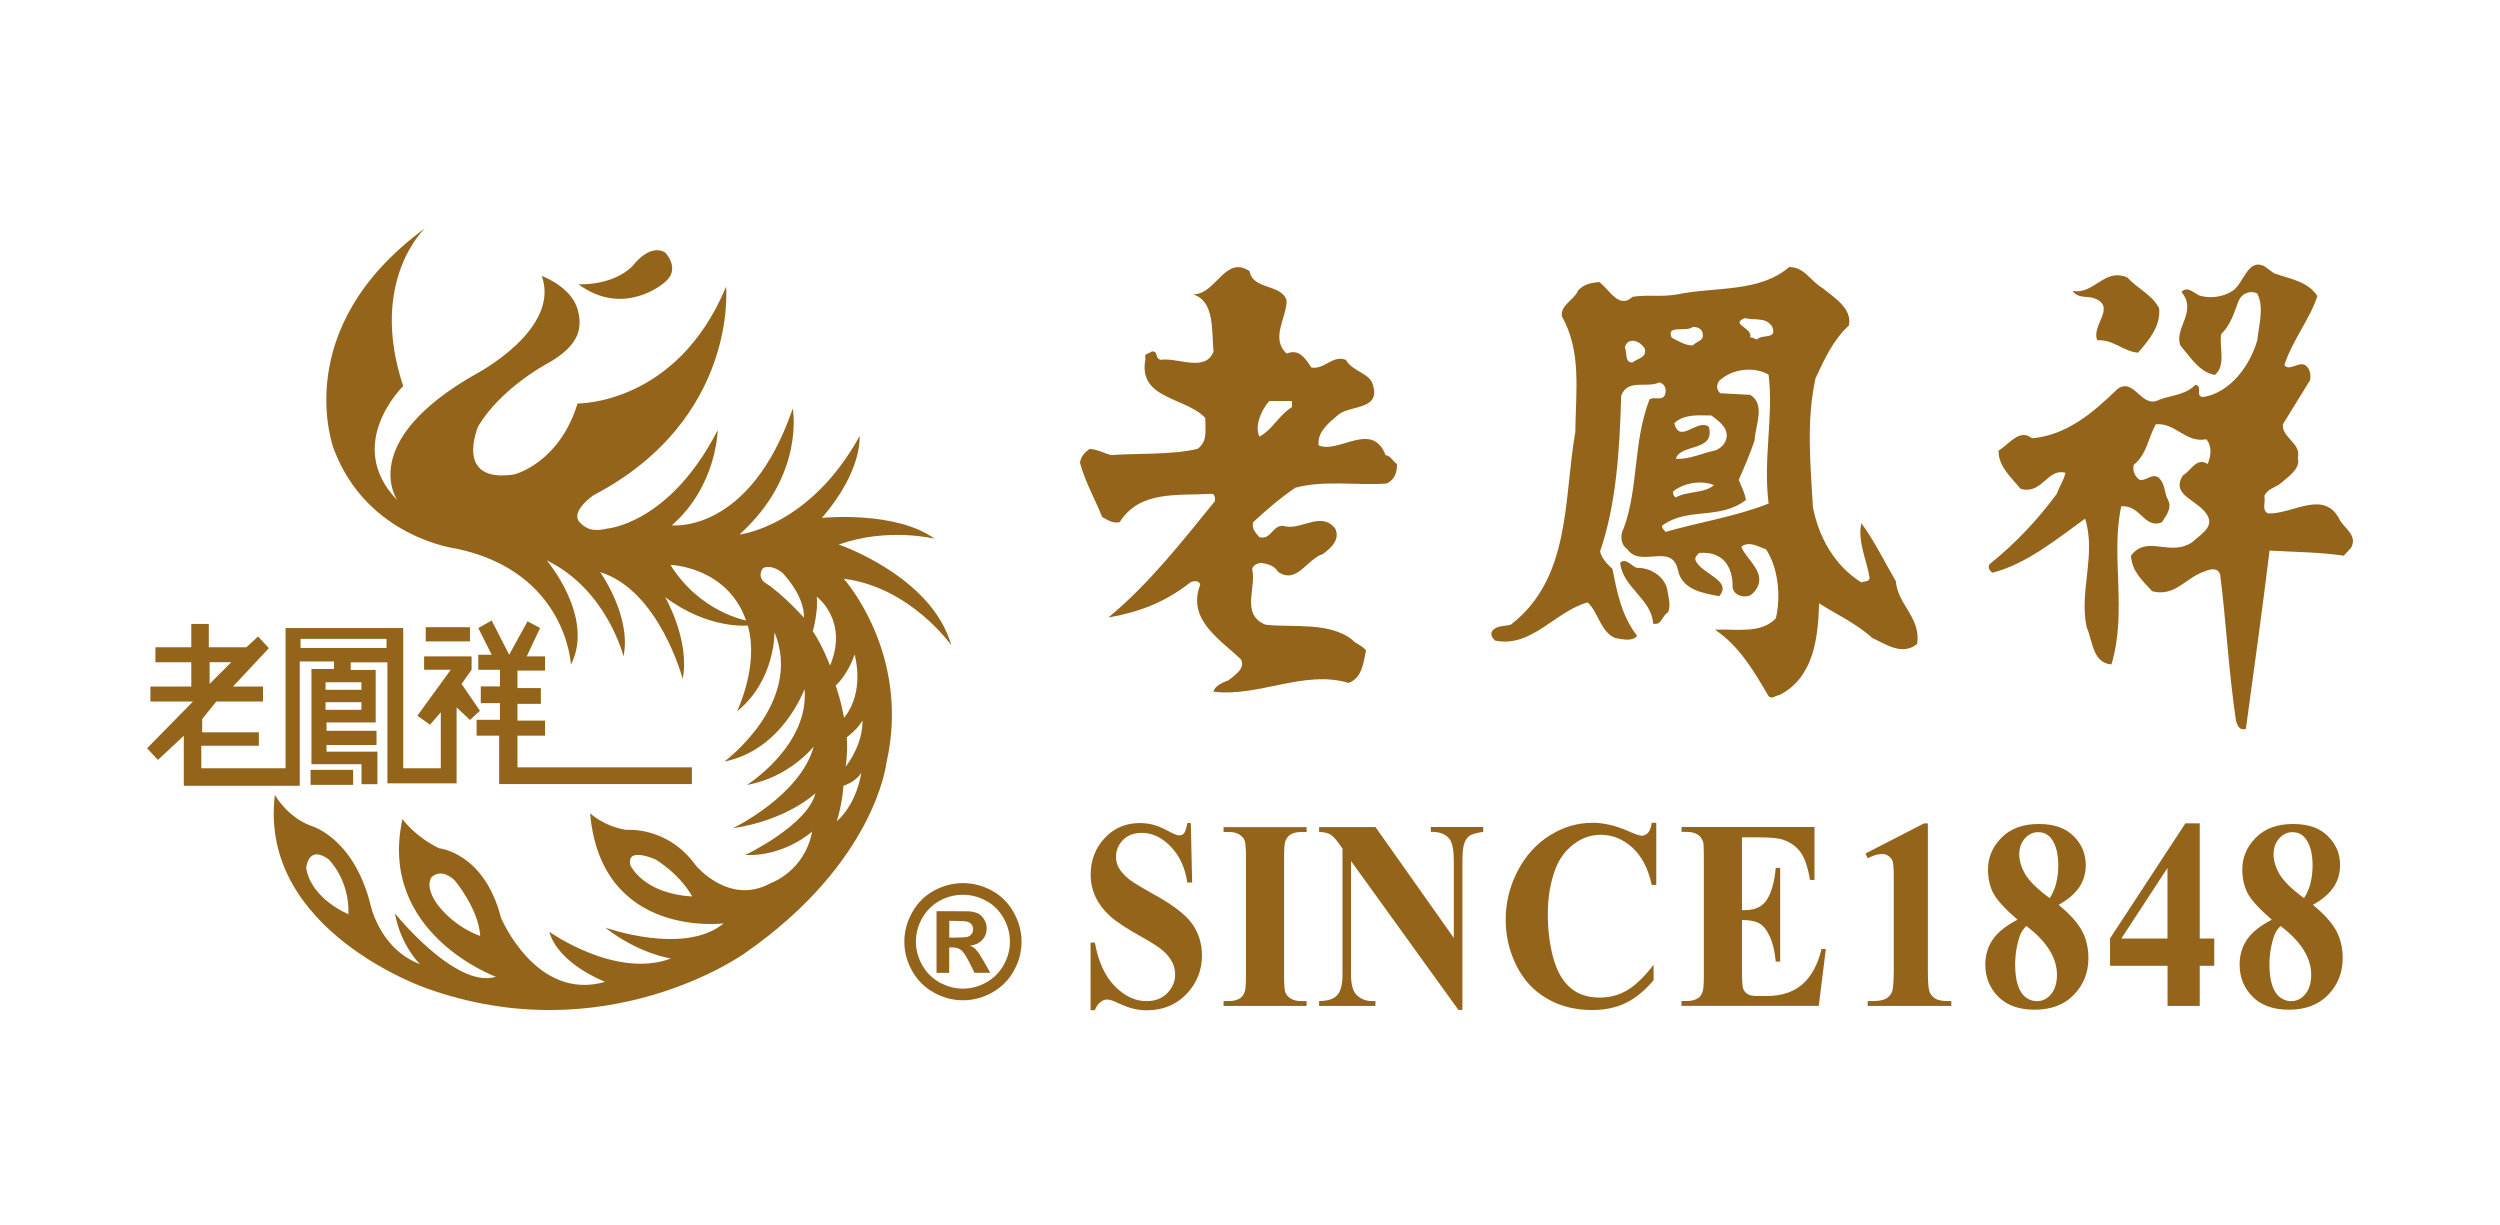
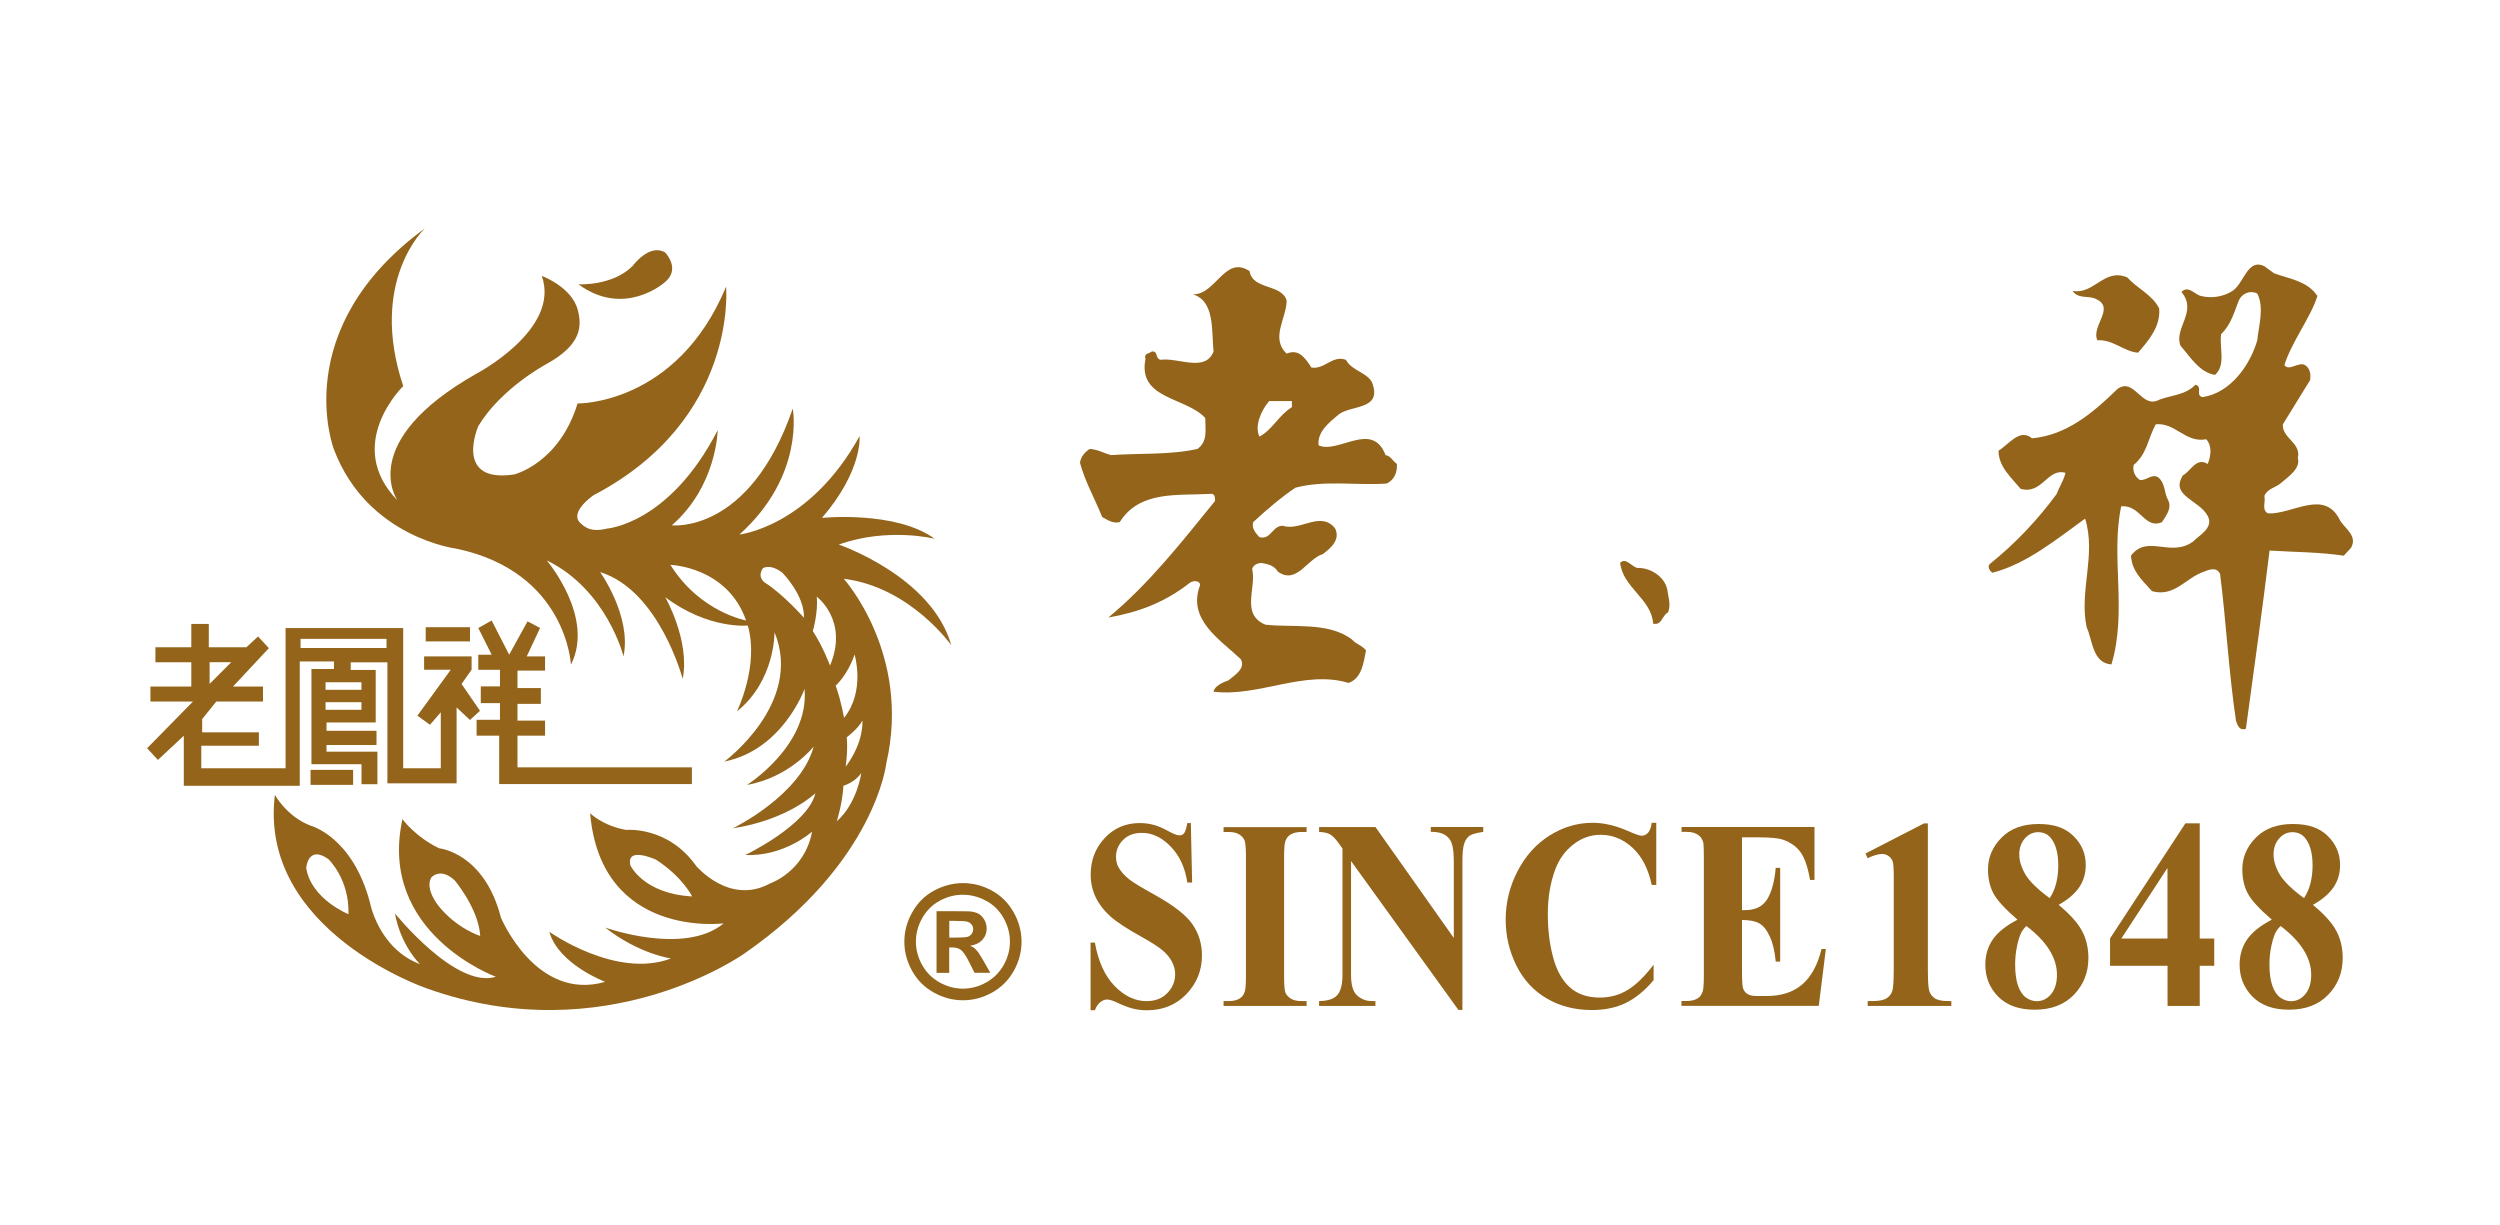
<svg xmlns="http://www.w3.org/2000/svg" width="102" height="50" viewBox="0 0 102 50" fill="none">
  <path d="M92.782 11.15C93.412 11.382 94.149 11.466 94.549 12.076C94.297 12.917 93.498 13.948 93.203 14.894C93.391 15.167 93.771 14.746 94.044 14.894C94.276 15.042 94.276 15.315 94.256 15.503L93.141 17.312C93.101 17.88 93.899 18.069 93.751 18.679C93.878 19.12 93.353 19.456 93.037 19.729C92.828 19.898 92.511 19.939 92.386 20.234C92.448 20.487 92.261 20.803 92.534 20.948C93.544 20.992 94.848 19.918 95.478 21.242C95.71 21.599 96.192 21.872 95.919 22.356L95.626 22.672C94.638 22.525 93.608 22.525 92.598 22.463C92.302 24.881 91.966 27.296 91.632 29.737C91.379 29.821 91.295 29.61 91.231 29.421C90.938 27.485 90.831 25.404 90.581 23.427C90.453 23.114 90.119 23.239 89.93 23.323C89.193 23.555 88.732 24.374 87.806 24.121C87.365 23.637 86.985 23.302 86.944 22.67C87.617 21.788 88.54 22.754 89.466 22.104C89.739 21.831 90.328 21.535 90.076 21.053C89.739 20.4 88.52 20.232 89.066 19.393C89.382 19.224 89.614 18.635 90.076 18.931C90.203 18.594 90.267 18.214 90.015 17.921C89.173 18.089 88.752 17.227 87.954 17.312C87.64 17.88 87.597 18.531 87.051 18.972C87.01 19.224 87.094 19.433 87.303 19.581C87.576 19.625 87.786 19.308 88.058 19.477C88.354 19.729 88.29 20.107 88.459 20.403C88.627 20.739 88.375 21.035 88.206 21.308C87.492 21.601 87.344 20.594 86.546 20.655C86.105 22.716 86.799 24.945 86.146 27.11C85.368 27.046 85.388 26.144 85.136 25.595C84.82 24.124 85.536 22.632 85.072 21.16C83.957 21.961 82.698 23.009 81.287 23.369C81.183 23.285 81.076 23.137 81.183 23.012C82.233 22.17 83.139 21.203 83.914 20.153C84.019 19.859 84.21 19.584 84.271 19.291C83.534 19.081 83.325 20.194 82.442 19.944C82.042 19.462 81.54 19.038 81.54 18.388C81.96 18.135 82.402 17.462 82.907 17.883C84.294 17.758 85.365 16.875 86.398 15.866C87.092 15.381 87.365 16.707 88.102 16.307C88.604 16.118 89.173 16.118 89.573 15.697C89.89 15.781 89.553 16.138 89.867 16.202C91.004 16.034 91.802 14.899 92.096 13.889C92.157 13.279 92.389 12.542 92.096 11.976C91.8 11.828 91.463 11.976 91.338 12.27C91.15 12.754 91.025 13.236 90.622 13.636C90.54 14.185 90.831 14.899 90.369 15.297C89.739 15.192 89.359 14.562 88.961 14.098C88.688 13.384 89.675 12.711 89.002 11.912C89.295 11.619 89.548 12.037 89.823 12.081C90.244 12.185 90.726 12.101 91.083 11.872C91.565 11.555 91.693 10.525 92.386 10.862L92.787 11.155L92.782 11.15Z" fill="#93641A" />
  <path d="M88.094 12.581C88.158 13.315 87.673 13.884 87.232 14.389C86.643 14.345 86.222 13.843 85.572 13.884C85.299 13.274 86.393 12.517 85.424 12.16C85.128 12.076 84.773 12.18 84.561 11.867C85.444 12.032 85.844 10.92 86.791 11.318C87.211 11.782 87.8 12.012 88.094 12.581Z" fill="#93641A" />
  <path d="M56.994 18.928C56.826 18.824 56.742 18.592 56.533 18.572C55.987 17.143 54.62 18.528 53.799 18.171C53.735 17.623 54.22 17.245 54.62 16.909C55.105 16.531 56.301 16.72 56.028 15.753C55.923 15.207 55.186 15.184 54.913 14.682C54.367 14.473 54.051 15.082 53.505 14.996C53.212 14.534 52.96 14.238 52.495 14.427C51.822 13.797 52.495 12.976 52.495 12.262C52.286 11.568 51.108 11.841 50.983 11.063C49.973 10.39 49.616 12.03 48.67 12.009C49.575 12.282 49.427 13.501 49.512 14.343C49.175 15.205 48.06 14.575 47.346 14.68C47.114 14.616 47.262 14.302 46.989 14.343C46.905 14.427 46.653 14.407 46.737 14.639C46.4 16.299 48.397 16.195 49.175 17.056C49.175 17.561 49.279 18.003 48.859 18.316C47.744 18.569 46.441 18.485 45.326 18.569C45.033 18.485 44.781 18.337 44.464 18.316C44.255 18.444 44.087 18.653 44.064 18.885C44.276 19.663 44.673 20.357 44.969 21.094C45.201 21.219 45.39 21.367 45.684 21.303C46.502 20 48.038 20.229 49.425 20.148C49.573 20.148 49.573 20.316 49.573 20.441C48.27 22.04 46.903 23.805 45.222 25.195C46.42 24.983 47.492 24.606 48.565 23.764C48.67 23.7 48.943 23.66 48.966 23.869C48.42 25.276 49.785 26.098 50.626 26.896C50.835 27.273 50.374 27.546 50.121 27.758C49.889 27.842 49.552 27.988 49.512 28.22C51.34 28.452 53.212 27.317 55.02 27.863C55.566 27.674 55.63 27.044 55.734 26.539C55.566 26.327 55.334 26.286 55.166 26.098C54.22 25.361 52.728 25.613 51.633 25.488C50.603 25.067 51.276 23.976 51.088 23.218C51.129 23.05 51.297 22.986 51.445 22.966C51.697 23.007 51.97 23.05 52.139 23.323C52.896 23.871 53.337 22.797 53.967 22.609C54.283 22.377 54.702 22.02 54.472 21.558C53.883 20.823 53.064 21.683 52.348 21.453C51.906 21.433 51.863 22.043 51.381 21.915C51.213 21.726 51.065 21.558 51.129 21.305C51.695 20.78 52.264 20.296 52.853 19.898C54.051 19.581 55.355 19.814 56.574 19.729C56.89 19.581 57.015 19.268 56.994 18.931M52.707 16.615C52.182 16.929 51.909 17.541 51.384 17.814C51.172 17.373 51.468 16.722 51.784 16.363H52.71V16.615H52.707Z" fill="#93641A" />
-   <path d="M77.352 23.721C76.89 22.922 76.469 22.06 75.944 21.346C75.776 22.081 76.176 22.902 76.281 23.575C76.26 23.764 76.049 23.7 75.944 23.764C74.829 23.07 74.2 21.892 73.967 20.693C73.863 18.885 73.695 17.181 74.072 15.437C74.429 14.68 74.766 13.902 75.439 13.272C75.564 12.578 74.85 12.157 74.365 11.757C73.86 11.463 73.631 10.895 72.998 10.895C71.779 11.945 69.991 11.693 68.459 12.007C67.745 12.134 67.26 12.007 66.609 12.111C66.043 12.637 65.663 11.798 65.243 11.504C64.926 11.545 64.613 11.588 64.38 11.861C64.233 12.239 63.646 12.448 63.728 12.912C64.526 14.34 64.296 15.896 64.273 17.62C63.789 20.395 64.105 23.57 61.647 25.483C61.394 25.567 61.08 25.503 60.889 25.735C60.784 25.881 60.889 26.029 60.994 26.133C62.486 26.45 63.455 24.935 64.778 24.578C65.22 24.998 65.304 25.776 65.893 26.029C66.166 26.072 66.587 26.197 66.798 25.945C66.168 25.146 65.977 24.18 65.788 23.211C65.6 23.042 65.347 22.79 65.283 22.497C65.957 20.54 66.082 18.291 66.145 16.149C66.398 15.432 67.216 15.853 67.701 15.6C67.954 15.664 68.017 15.937 67.91 16.149C67.762 16.358 67.489 16.169 67.301 16.294C66.627 18.038 66.859 19.867 66.25 21.55C66.102 21.803 66.102 22.203 66.398 22.412C66.944 23.19 68.206 22.116 68.459 23.254C68.627 24.073 69.489 24.2 70.142 24.325C70.708 23.675 69.405 23.422 69.175 22.854C69.134 22.726 69.259 22.642 69.323 22.56C69.576 22.54 69.828 22.56 70.037 22.665C70.542 22.874 70.711 23.486 70.688 23.968C70.731 24.241 71.024 24.369 71.297 24.325C71.466 24.305 71.613 24.116 71.698 23.968C72.034 23.315 71.236 22.813 71.045 22.308C71.361 22.055 71.738 22.308 72.055 22.412C72.56 23.19 72.664 24.325 72.455 25.228C71.846 25.878 70.815 25.649 69.974 25.692C70.963 26.365 71.529 27.332 72.159 28.403C72.307 28.551 72.453 28.36 72.6 28.36C73.988 27.646 74.177 26.07 74.22 24.618C74.809 24.996 75.776 25.46 76.385 26.026C76.931 26.279 77.604 26.763 78.214 26.279C78.403 25.228 77.415 24.659 77.352 23.713M66.609 14.787C66.273 14.807 66.4 14.386 66.293 14.177C66.398 13.736 66.923 13.884 67.115 14.241C67.178 14.618 66.798 14.618 66.609 14.789M68.374 18.717C68.563 18.087 69.994 18.444 69.721 17.414C69.259 17.056 68.522 18.148 68.313 17.266C68.714 16.868 69.407 16.952 69.828 16.952C70.037 17.12 70.269 17.266 70.394 17.518C70.563 17.875 70.331 18.255 69.974 18.38C69.448 18.485 68.902 18.76 68.377 18.717M69.93 19.791C69.53 20.148 68.836 20.023 68.374 20.296C68.27 20.232 68.249 20.148 68.27 20.043C68.711 19.706 69.384 19.579 69.93 19.791ZM69.068 13.335C69.257 13.335 69.469 13.42 69.469 13.629C69.532 13.902 69.216 13.925 69.068 14.09C68.795 14.111 68.479 13.922 68.206 13.777C67.954 13.228 68.816 13.568 69.068 13.335ZM72.159 20.546C70.835 21.071 69.341 21.303 67.954 21.701C67.89 21.617 67.722 21.489 67.869 21.407C68.9 20.693 70.183 21.216 71.233 20.398C71.193 20.104 71.045 19.852 70.94 19.576C71.172 19.051 71.402 18.526 71.59 17.959C71.611 17.37 72.052 16.488 71.402 16.108L70.183 16.044C70.035 15.896 70.014 15.73 70.142 15.539C70.647 15.057 71.55 14.93 72.159 15.287C72.368 17.011 71.93 18.691 72.159 20.543M71.698 13.841C71.573 13.861 71.529 13.736 71.404 13.777C71.552 13.376 70.542 13.228 71.195 12.979C71.552 13.083 72.057 12.915 72.31 13.335C72.519 13.861 71.889 13.629 71.7 13.841" fill="#93641A" />
  <path d="M68.018 24.017C68.058 24.33 68.186 24.669 68.058 24.983C67.806 25.111 67.806 25.529 67.449 25.445C67.385 24.435 66.207 23.973 66.102 22.963C66.334 22.731 66.564 23.111 66.796 23.172C67.321 23.152 67.89 23.509 68.015 24.014" fill="#93641A" />
  <path d="M18.833 27.903L19.241 27.324V26.781H17.303V27.324H18.392L17.03 29.199L17.543 29.571L17.984 29.061V31.344H16.451V25.626H11.651V31.344H8.213V30.426H10.562V29.88H8.249V29.337L8.825 28.622H10.73V28.01H9.506L10.97 26.445L10.529 25.968L10.052 26.409H8.519V25.457H7.805V26.409H6.341V27.021H7.805V28.01H6.137V28.622H7.874L6.002 30.528L6.443 31.005L7.499 30.018V32.06H12.23V26.988H13.625V27.296H12.707V31.178H14.75V31.994H15.398V30.668H13.322V30.395H15.362V29.816H13.322V29.477H15.329V27.332H14.309V27.023H15.806V31.961H18.629V28.862L19.175 29.375L19.583 29L18.833 27.908V27.903ZM8.552 27.018H9.435L8.552 27.903V27.018ZM14.747 28.959H13.283V28.651H14.747V28.959ZM14.747 28.143H13.283V27.837H14.747V28.143ZM15.77 26.439H12.263V26.067H15.77V26.439Z" fill="#93641A" />
  <path d="M14.408 31.41H12.671V32.022H14.408V31.41Z" fill="#93641A" />
  <path d="M19.175 25.59H17.369V26.169H19.175V25.59Z" fill="#93641A" />
  <path d="M20.06 25.317L19.514 25.623L20.06 26.712H19.514V27.327H20.399V28.005H19.616V28.689H20.399V29.367H19.445V30.015H20.366V31.989H28.229V31.308H21.113V30.015H22.238V29.4H21.113V28.719H22.067V28.074H21.113V27.36H22.238V26.781H21.491L22.034 25.623L21.524 25.35L20.774 26.712L20.06 25.317Z" fill="#93641A" />
  <path d="M23.6 11.599C25.472 12.976 27.107 11.53 27.107 11.53C27.803 10.984 27.14 10.303 27.14 10.303C26.494 9.913 25.814 10.849 25.814 10.849C24.98 11.683 23.6 11.599 23.6 11.599Z" fill="#93641A" />
  <path d="M38.815 26.337C38.032 23.512 34.22 22.218 34.22 22.218C36.227 21.502 38.134 21.981 38.134 21.981C36.535 20.823 33.536 21.13 33.536 21.13C35.207 19.189 35.071 17.794 35.071 17.794C33.026 21.502 30.17 21.808 30.17 21.808C32.858 19.39 32.345 16.669 32.345 16.669C30.575 21.808 27.41 21.433 27.41 21.433C29.249 19.834 29.282 17.551 29.282 17.551C27.308 21.397 24.755 21.568 24.755 21.568C24.074 21.739 23.819 21.471 23.669 21.328C23.22 20.89 24.209 20.209 24.209 20.209C30.131 17.113 29.624 11.698 29.624 11.698C27.614 16.531 23.564 16.462 23.564 16.462C22.814 18.913 20.978 19.357 20.978 19.357C18.491 19.732 19.514 17.386 19.514 17.386C20.432 15.853 22.271 14.866 22.271 14.866C23.715 14.078 23.75 13.328 23.574 12.649C23.327 11.701 22.103 11.257 22.103 11.257C22.886 13.435 19.448 15.241 19.448 15.241C14.513 18.031 16.214 20.413 16.214 20.413C14 18.133 16.451 15.751 16.451 15.751C15.023 11.461 17.336 9.316 17.336 9.316C11.72 13.435 13.625 18.337 13.625 18.337C14.99 21.943 18.629 22.387 18.629 22.387C23.123 23.338 23.294 27.118 23.294 27.118C24.281 25.18 22.307 22.864 22.307 22.864C24.76 24.055 25.439 26.779 25.439 26.779C25.778 25.144 24.485 23.341 24.485 23.341C26.9 24.09 27.854 27.699 27.854 27.699C28.16 26.133 27.14 24.363 27.14 24.363C28.91 25.692 30.509 25.521 30.509 25.521C30.986 27.154 30.067 29.026 30.067 29.026C31.634 27.768 31.6 25.794 31.6 25.794C32.791 28.686 29.555 31.071 29.555 31.071C31.939 30.594 32.825 28.11 32.825 28.11C33.026 30.423 30.476 32.025 30.476 32.025C32.212 31.719 33.199 30.459 33.199 30.459C32.654 32.466 29.899 33.795 29.899 33.795C32.146 33.453 33.268 32.364 33.268 32.364C32.962 33.66 30.409 34.884 30.409 34.884C32.008 34.953 33.133 33.93 33.133 33.93C32.827 35.565 31.429 36.039 31.429 36.039C29.762 36.96 28.4 35.325 28.4 35.325C27.242 33.69 25.541 33.861 25.541 33.861C24.589 33.69 24.077 33.18 24.077 33.18C24.52 38.319 29.524 37.674 29.524 37.674C27.925 39.003 24.691 37.845 24.691 37.845C26.086 38.934 27.379 39.105 27.379 39.105C25.13 39.956 22.411 38.016 22.411 38.016C22.786 39.342 24.691 40.059 24.691 40.059C21.868 40.875 20.437 37.437 20.437 37.437C19.756 34.782 17.918 34.611 17.918 34.611C16.93 34.134 16.42 33.42 16.42 33.42C15.4 38.082 20.231 39.852 20.231 39.852C18.598 40.362 16.114 37.266 16.114 37.266C16.352 38.592 17.137 39.339 17.137 39.339C15.433 38.691 15.094 36.822 15.094 36.822C14.38 34.131 12.679 33.69 12.679 33.69C11.692 33.315 11.215 32.43 11.215 32.43C10.537 37.98 17.41 40.326 17.41 40.326C24.73 42.948 30.379 38.898 30.379 38.898C35.724 35.187 36.163 31.137 36.163 31.137C37.186 26.677 34.426 23.614 34.426 23.614C37.15 23.953 38.821 26.337 38.821 26.337M27.354 23.047C27.354 23.047 29.67 23.114 30.44 25.315C30.44 25.315 28.555 24.976 27.354 23.047ZM31.213 23.774C31.213 23.774 30.873 23.57 31.123 23.185C31.123 23.185 31.419 22.981 31.919 23.366C31.919 23.366 32.827 24.274 32.802 25.205C32.802 25.205 31.962 24.251 31.213 23.774ZM25.719 35.304C25.538 34.509 26.765 35.075 26.765 35.075C27.854 35.779 28.239 36.575 28.239 36.575C26.242 36.462 25.719 35.304 25.719 35.304ZM17.892 36.96C17.892 36.96 17.323 36.276 17.596 35.802C17.596 35.802 17.958 35.371 18.55 35.917C18.55 35.917 19.527 37.072 19.593 38.187C19.593 38.187 18.639 37.891 17.892 36.962M12.493 35.414C12.493 35.414 12.562 34.46 13.398 35.052C13.398 35.052 14.263 35.868 14.217 37.299C14.217 37.299 12.697 36.687 12.493 35.414ZM33.164 25.748C33.164 25.748 33.391 24.955 33.322 24.343C33.322 24.343 34.638 25.317 33.865 27.156C33.865 27.156 33.572 26.363 33.161 25.748M34.141 33.509C34.141 33.509 34.367 32.805 34.413 32.058C34.413 32.058 34.89 31.923 35.14 31.535C35.14 31.535 34.982 32.762 34.141 33.509ZM34.503 31.285C34.503 31.285 34.597 30.693 34.549 30.081C34.549 30.081 35.028 29.719 35.184 29.4C35.184 29.4 35.275 30.242 34.503 31.285ZM34.867 26.702C34.867 26.702 35.319 28.202 34.436 29.288C34.436 29.288 34.324 28.607 34.095 27.972C34.095 27.972 34.574 27.564 34.867 26.702Z" fill="#93641A" />
  <path d="M40.233 36.751C40.534 36.914 40.771 37.148 40.945 37.455C41.118 37.763 41.205 38.084 41.205 38.419C41.205 38.753 41.121 39.069 40.95 39.372C40.779 39.676 40.544 39.91 40.241 40.081C39.937 40.252 39.621 40.337 39.287 40.337C38.953 40.337 38.637 40.25 38.331 40.081C38.03 39.91 37.792 39.676 37.624 39.372C37.456 39.072 37.369 38.753 37.369 38.419C37.369 38.084 37.453 37.763 37.629 37.455C37.803 37.148 38.04 36.914 38.341 36.751C38.642 36.587 38.955 36.506 39.284 36.506C39.613 36.506 39.927 36.587 40.228 36.751M38.109 36.337C37.731 36.541 37.435 36.835 37.221 37.22C37.004 37.602 36.897 38.003 36.897 38.421C36.897 38.839 37.004 39.235 37.214 39.612C37.425 39.992 37.721 40.285 38.098 40.495C38.476 40.706 38.871 40.811 39.289 40.811C39.708 40.811 40.103 40.706 40.48 40.495C40.858 40.285 41.151 39.99 41.363 39.612C41.572 39.237 41.679 38.837 41.679 38.421C41.679 38.005 41.572 37.602 41.355 37.22C41.139 36.835 40.843 36.541 40.468 36.337C40.09 36.131 39.697 36.031 39.289 36.031C38.881 36.031 38.486 36.133 38.109 36.337ZM38.728 39.689V38.656H38.861C39.004 38.656 39.121 38.691 39.213 38.763C39.305 38.834 39.419 39.005 39.557 39.283L39.761 39.691H40.404L40.116 39.184C40.009 39.005 39.947 38.903 39.93 38.878C39.856 38.783 39.8 38.719 39.759 38.684C39.715 38.651 39.657 38.617 39.58 38.587C39.794 38.556 39.958 38.477 40.078 38.347C40.197 38.22 40.256 38.064 40.256 37.883C40.256 37.75 40.223 37.63 40.159 37.523C40.095 37.414 40.019 37.335 39.925 37.281C39.83 37.23 39.7 37.194 39.529 37.182C39.471 37.179 39.203 37.176 38.723 37.176H38.211V39.694H38.728V39.689ZM38.728 37.572H38.932C39.221 37.572 39.399 37.585 39.476 37.608C39.55 37.63 39.603 37.671 39.644 37.725C39.685 37.778 39.705 37.842 39.705 37.911C39.705 37.98 39.685 38.046 39.644 38.102C39.603 38.158 39.547 38.199 39.478 38.222C39.407 38.243 39.226 38.255 38.935 38.255H38.731V37.572H38.728Z" fill="#93641A" />
  <path d="M48.586 33.575L48.639 36.008H48.443C48.351 35.399 48.124 34.907 47.762 34.537C47.4 34.164 47.01 33.981 46.589 33.981C46.265 33.981 46.007 34.078 45.816 34.274C45.627 34.471 45.533 34.695 45.533 34.95C45.533 35.111 45.566 35.256 45.632 35.381C45.724 35.549 45.872 35.718 46.076 35.881C46.227 36.001 46.571 36.21 47.114 36.511C47.872 36.932 48.384 37.327 48.647 37.702C48.907 38.074 49.04 38.503 49.04 38.982C49.04 39.592 48.828 40.117 48.407 40.558C47.986 40.997 47.448 41.219 46.798 41.219C46.594 41.219 46.403 41.196 46.219 41.15C46.038 41.104 45.808 41.015 45.535 40.887C45.382 40.816 45.257 40.78 45.158 40.78C45.074 40.78 44.987 40.816 44.895 40.887C44.803 40.959 44.727 41.068 44.671 41.216H44.495V38.459H44.671C44.811 39.235 45.081 39.826 45.482 40.234C45.882 40.642 46.313 40.846 46.775 40.846C47.132 40.846 47.415 40.737 47.627 40.517C47.838 40.298 47.946 40.043 47.946 39.752C47.946 39.579 47.905 39.413 47.823 39.253C47.742 39.092 47.619 38.936 47.453 38.791C47.288 38.646 46.994 38.457 46.573 38.222C45.984 37.896 45.561 37.618 45.303 37.388C45.046 37.159 44.847 36.901 44.709 36.618C44.571 36.335 44.5 36.021 44.5 35.682C44.5 35.1 44.689 34.606 45.069 34.195C45.449 33.787 45.926 33.581 46.502 33.581C46.711 33.581 46.915 33.608 47.114 33.667C47.265 33.711 47.446 33.79 47.663 33.907C47.877 34.024 48.027 34.083 48.114 34.083C48.201 34.083 48.262 34.055 48.31 33.996C48.359 33.938 48.402 33.8 48.443 33.581H48.586V33.575Z" fill="#93641A" />
  <path d="M53.309 40.844V41.043H49.922V40.844H50.136C50.325 40.844 50.475 40.806 50.59 40.732C50.672 40.681 50.735 40.597 50.781 40.474C50.817 40.388 50.835 40.163 50.835 39.796V34.993C50.835 34.621 50.817 34.386 50.781 34.295C50.746 34.2 50.674 34.119 50.57 34.05C50.463 33.981 50.32 33.945 50.136 33.945H49.922V33.746H53.309V33.945H53.095C52.906 33.945 52.755 33.983 52.641 34.057C52.559 34.108 52.493 34.193 52.444 34.315C52.408 34.402 52.391 34.626 52.391 34.993V39.796C52.391 40.168 52.408 40.403 52.444 40.495C52.48 40.589 52.554 40.671 52.658 40.739C52.766 40.808 52.908 40.844 53.092 40.844H53.306H53.309Z" fill="#93641A" />
  <path d="M56.117 33.741L59.315 38.268V35.129C59.315 34.69 59.259 34.394 59.147 34.241C58.994 34.032 58.736 33.932 58.377 33.94V33.741H60.516V33.94C60.243 33.981 60.057 34.032 59.965 34.093C59.871 34.157 59.797 34.259 59.746 34.399C59.693 34.542 59.667 34.784 59.667 35.129V41.206H59.504L55.122 35.129V39.77C55.122 40.191 55.206 40.474 55.377 40.622C55.548 40.77 55.742 40.844 55.964 40.844H56.117V41.043H53.819V40.844C54.176 40.841 54.423 40.757 54.564 40.597C54.704 40.436 54.773 40.16 54.773 39.773V34.621L54.635 34.427C54.498 34.233 54.378 34.106 54.273 34.045C54.169 33.983 54.016 33.95 53.819 33.943V33.744H56.117V33.741Z" fill="#93641A" />
  <path d="M67.576 33.575V36.105H67.39C67.25 35.445 66.99 34.94 66.607 34.588C66.225 34.236 65.791 34.06 65.306 34.06C64.901 34.06 64.531 34.19 64.192 34.453C63.855 34.715 63.608 35.057 63.452 35.48C63.251 36.024 63.151 36.626 63.151 37.289C63.151 37.952 63.225 38.536 63.371 39.074C63.516 39.61 63.746 40.015 64.059 40.291C64.37 40.566 64.776 40.701 65.273 40.701C65.681 40.701 66.054 40.602 66.393 40.4C66.732 40.199 67.089 39.852 67.467 39.362V39.992C67.104 40.421 66.724 40.729 66.332 40.92C65.939 41.112 65.477 41.209 64.952 41.209C64.261 41.209 63.646 41.053 63.111 40.739C62.575 40.428 62.159 39.979 61.868 39.393C61.578 38.809 61.432 38.184 61.432 37.523C61.432 36.827 61.593 36.167 61.917 35.542C62.241 34.917 62.677 34.432 63.225 34.088C63.774 33.744 64.358 33.57 64.977 33.57C65.434 33.57 65.913 33.682 66.421 33.904C66.714 34.035 66.9 34.098 66.98 34.098C67.082 34.098 67.171 34.055 67.245 33.971C67.319 33.886 67.367 33.751 67.39 33.57H67.576V33.575Z" fill="#93641A" />
  <path d="M71.073 34.162V37.133H71.203C71.614 37.133 71.912 36.988 72.096 36.697C72.279 36.406 72.399 35.978 72.45 35.409H72.631V39.232H72.45C72.412 38.816 72.33 38.475 72.208 38.209C72.085 37.944 71.942 37.766 71.779 37.674C71.616 37.582 71.381 37.536 71.073 37.536V39.592C71.073 39.995 71.088 40.24 71.119 40.329C71.149 40.418 71.205 40.492 71.29 40.551C71.371 40.609 71.506 40.637 71.69 40.637H72.078C72.682 40.637 73.169 40.479 73.534 40.163C73.899 39.847 74.161 39.367 74.319 38.719H74.495L74.205 41.04H68.604V40.841H68.818C69.007 40.841 69.157 40.803 69.272 40.729C69.354 40.678 69.418 40.594 69.463 40.472C69.499 40.385 69.517 40.16 69.517 39.793V34.991C69.517 34.662 69.509 34.458 69.494 34.381C69.463 34.256 69.402 34.159 69.318 34.091C69.198 33.991 69.032 33.94 68.821 33.94H68.607V33.741H74.031V35.901H73.85C73.758 35.373 73.628 34.996 73.46 34.766C73.292 34.537 73.057 34.369 72.751 34.261C72.572 34.198 72.238 34.164 71.746 34.164H71.078L71.073 34.162Z" fill="#93641A" />
  <path d="M78.657 33.591V39.561C78.657 40.01 78.675 40.296 78.711 40.421C78.747 40.546 78.821 40.645 78.93 40.724C79.043 40.803 79.221 40.844 79.466 40.844H79.614V41.043H76.201V40.844H76.372C76.65 40.844 76.847 40.808 76.964 40.737C77.081 40.666 77.16 40.566 77.204 40.441C77.244 40.316 77.265 40.023 77.265 39.564V35.779C77.265 35.442 77.249 35.231 77.222 35.146C77.193 35.062 77.14 34.991 77.061 34.932C76.982 34.873 76.892 34.843 76.79 34.843C76.627 34.843 76.431 34.902 76.199 35.016L76.112 34.822L78.497 33.596H78.655L78.657 33.591Z" fill="#93641A" />
  <path d="M83.993 36.919C84.449 37.296 84.765 37.646 84.941 37.972C85.117 38.296 85.207 38.669 85.207 39.089C85.207 39.678 85.01 40.176 84.617 40.584C84.225 40.992 83.689 41.196 83.013 41.196C82.373 41.196 81.878 41.017 81.526 40.663C81.177 40.308 81.001 39.872 81.001 39.36C81.001 38.969 81.103 38.625 81.305 38.332C81.506 38.039 81.843 37.768 82.314 37.523C81.802 37.082 81.473 36.72 81.327 36.442C81.182 36.161 81.111 35.838 81.111 35.468C81.111 34.981 81.294 34.55 81.662 34.177C82.029 33.805 82.534 33.619 83.174 33.619C83.814 33.619 84.268 33.782 84.6 34.111C84.934 34.44 85.099 34.833 85.099 35.292C85.099 35.636 85.01 35.94 84.829 36.205C84.648 36.468 84.37 36.707 83.99 36.919M82.674 37.781C82.575 37.88 82.506 37.972 82.465 38.056C82.401 38.181 82.345 38.365 82.294 38.605C82.243 38.844 82.218 39.097 82.218 39.36C82.218 39.696 82.256 39.979 82.332 40.206C82.409 40.433 82.519 40.599 82.659 40.699C82.799 40.798 82.947 40.849 83.097 40.849C83.329 40.849 83.526 40.752 83.684 40.561C83.842 40.37 83.924 40.107 83.924 39.773C83.924 39.077 83.508 38.413 82.677 37.781M83.628 36.644C83.745 36.465 83.835 36.264 83.891 36.042C83.947 35.82 83.977 35.575 83.977 35.31C83.977 34.843 83.888 34.486 83.71 34.239C83.577 34.047 83.391 33.953 83.156 33.953C82.942 33.953 82.761 34.04 82.61 34.213C82.46 34.386 82.386 34.603 82.386 34.861C82.386 35.118 82.47 35.394 82.636 35.677C82.804 35.96 83.133 36.281 83.628 36.644Z" fill="#93641A" />
  <path d="M86.087 38.291L89.165 33.591H89.749V38.291H90.341V39.406H89.749V41.043H88.436V39.406H86.09V38.291H86.087ZM86.551 38.291H88.433V35.412L86.551 38.291Z" fill="#93641A" />
  <path d="M94.368 36.919C94.825 37.296 95.141 37.646 95.317 37.972C95.493 38.296 95.582 38.669 95.582 39.089C95.582 39.678 95.386 40.176 94.993 40.584C94.6 40.992 94.065 41.196 93.389 41.196C92.749 41.196 92.254 41.017 91.902 40.663C91.552 40.308 91.376 39.872 91.376 39.36C91.376 38.969 91.478 38.625 91.68 38.332C91.881 38.039 92.218 37.768 92.69 37.523C92.177 37.082 91.848 36.72 91.703 36.442C91.558 36.161 91.486 35.838 91.486 35.468C91.486 34.981 91.67 34.55 92.037 34.177C92.404 33.805 92.909 33.619 93.549 33.619C94.189 33.619 94.644 33.782 94.975 34.111C95.309 34.44 95.475 34.833 95.475 35.292C95.475 35.636 95.386 35.94 95.205 36.205C95.023 36.468 94.746 36.707 94.365 36.919M93.049 37.781C92.95 37.88 92.881 37.972 92.84 38.056C92.777 38.181 92.721 38.365 92.669 38.605C92.618 38.844 92.593 39.097 92.593 39.36C92.593 39.696 92.631 39.979 92.708 40.206C92.784 40.433 92.894 40.599 93.034 40.699C93.174 40.798 93.322 40.849 93.47 40.849C93.702 40.849 93.899 40.752 94.057 40.561C94.215 40.37 94.297 40.107 94.297 39.773C94.297 39.077 93.881 38.413 93.049 37.781ZM94.003 36.644C94.121 36.465 94.21 36.264 94.266 36.042C94.322 35.82 94.353 35.575 94.353 35.31C94.353 34.843 94.263 34.486 94.085 34.239C93.952 34.047 93.766 33.953 93.531 33.953C93.317 33.953 93.136 34.04 92.986 34.213C92.835 34.386 92.761 34.603 92.761 34.861C92.761 35.118 92.846 35.394 93.011 35.677C93.18 35.96 93.509 36.281 94.003 36.644Z" fill="#93641A" />
</svg>